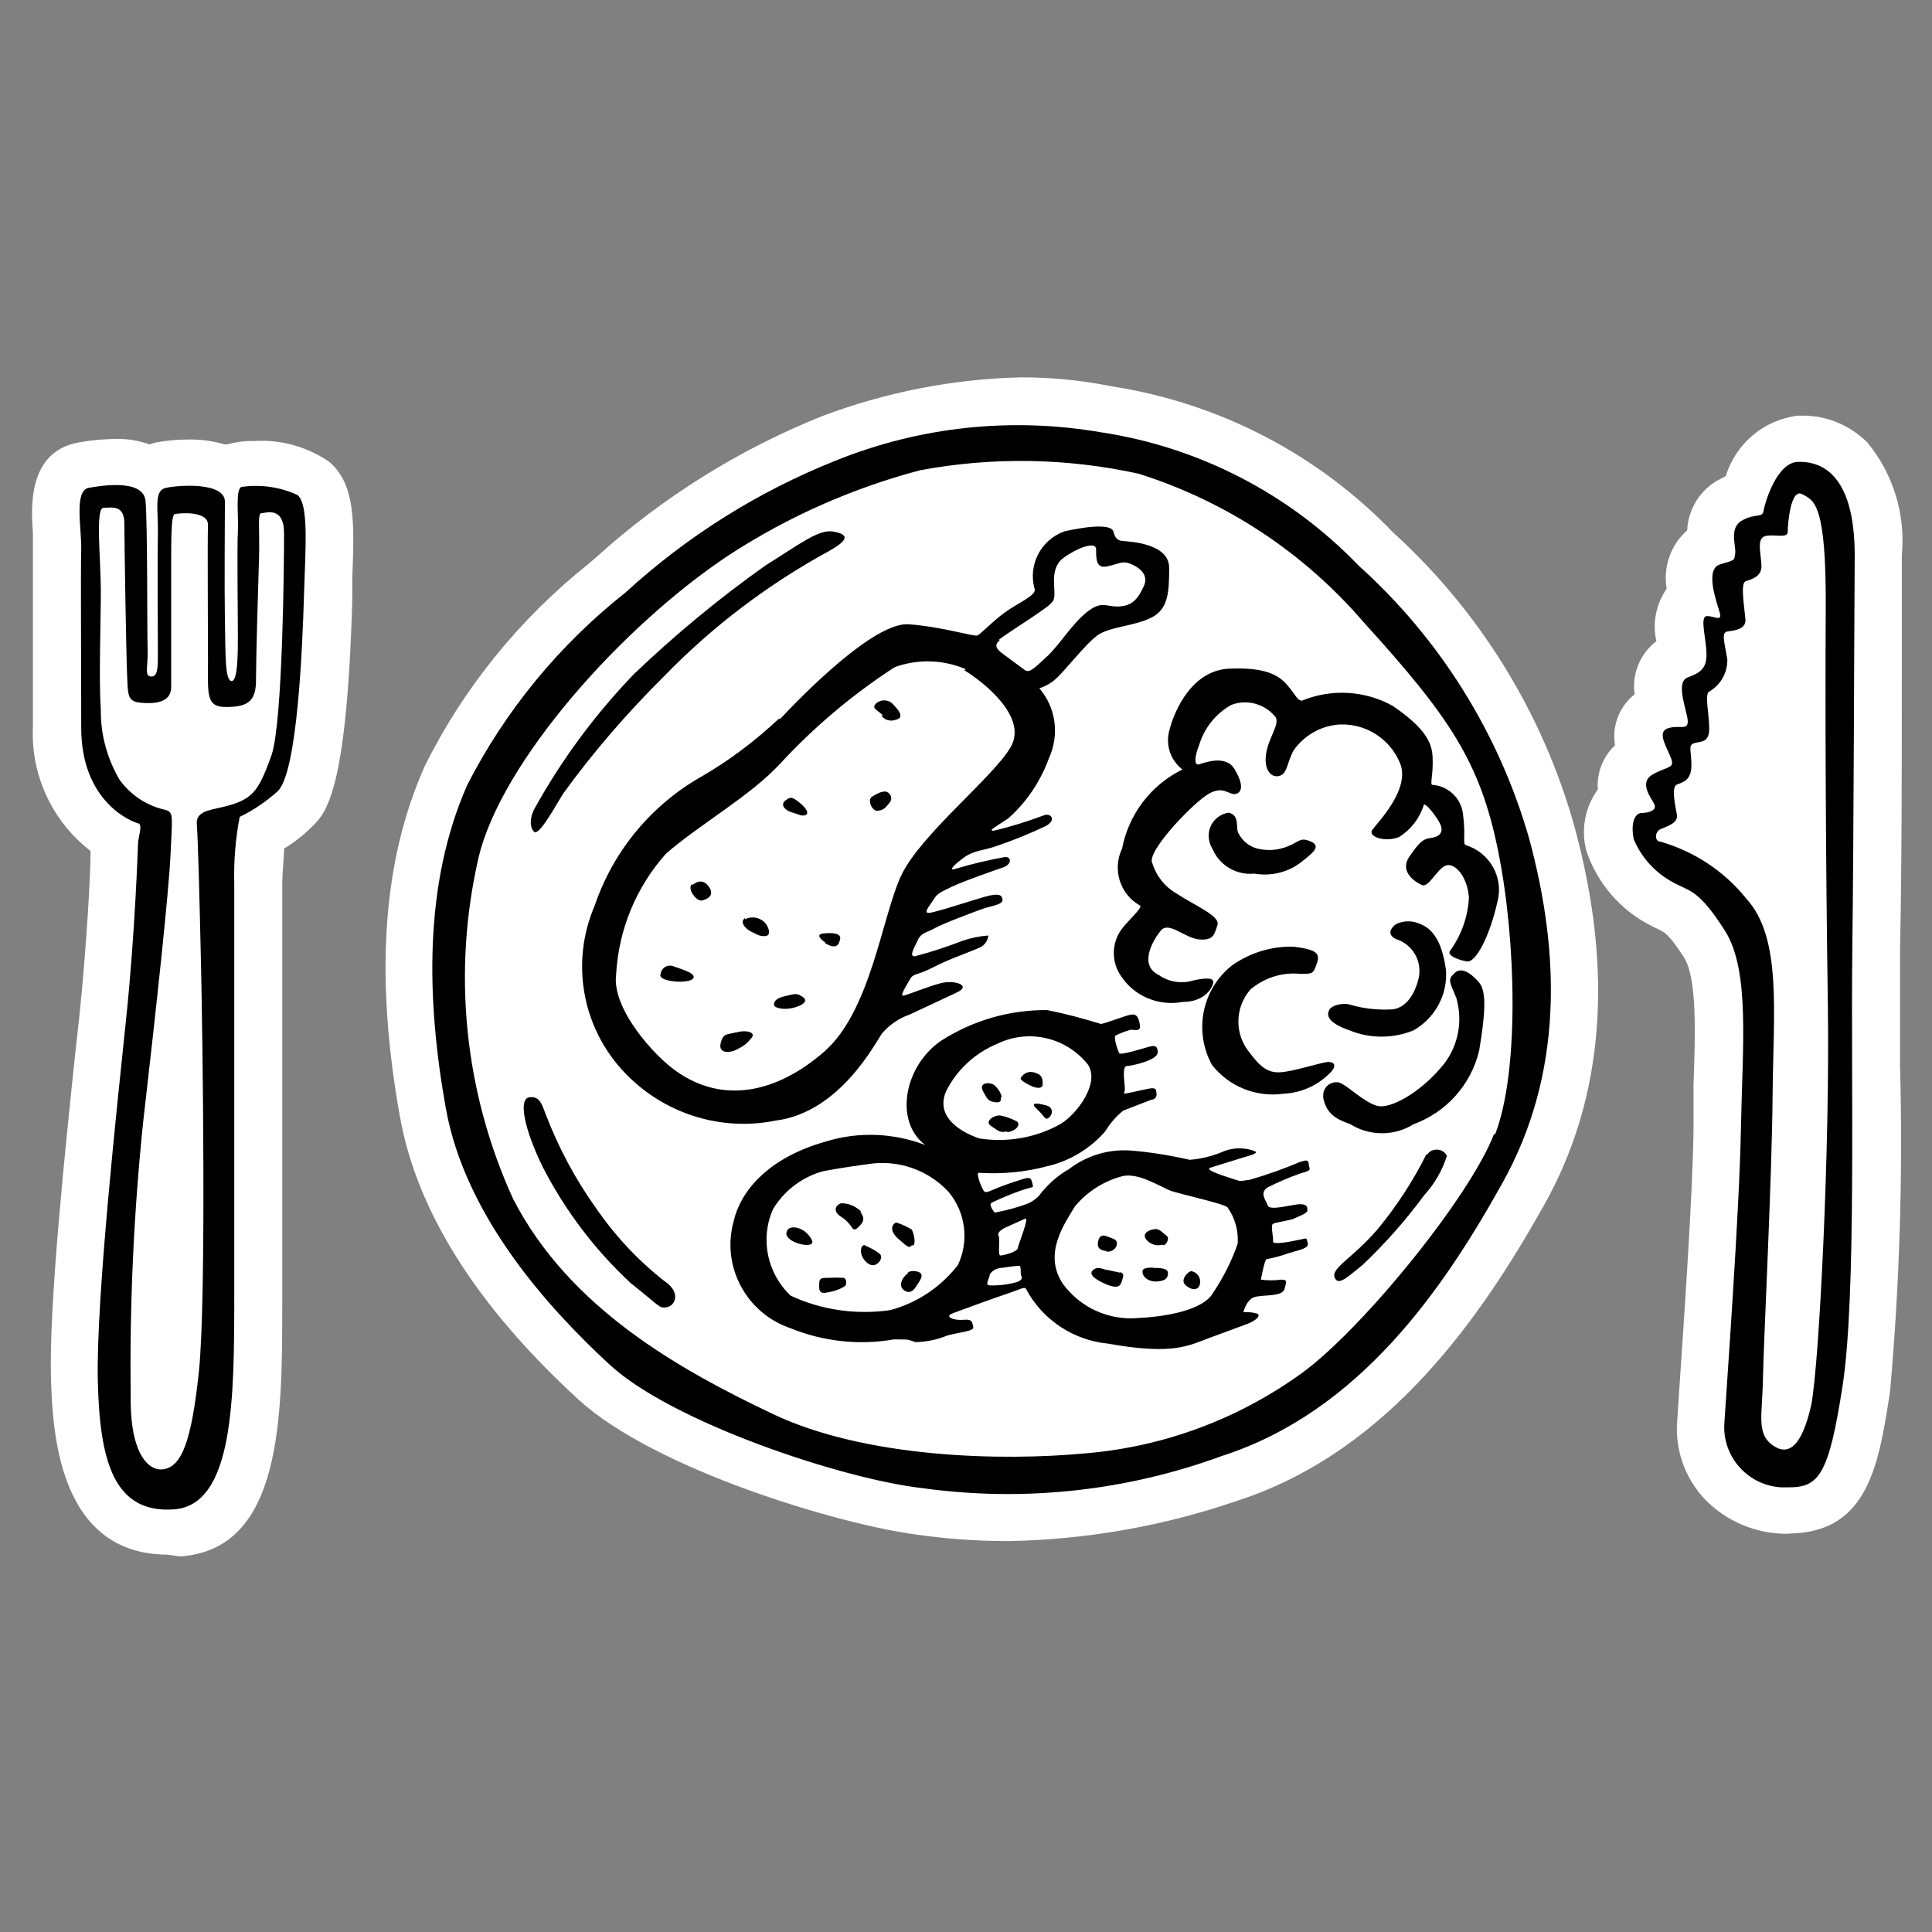
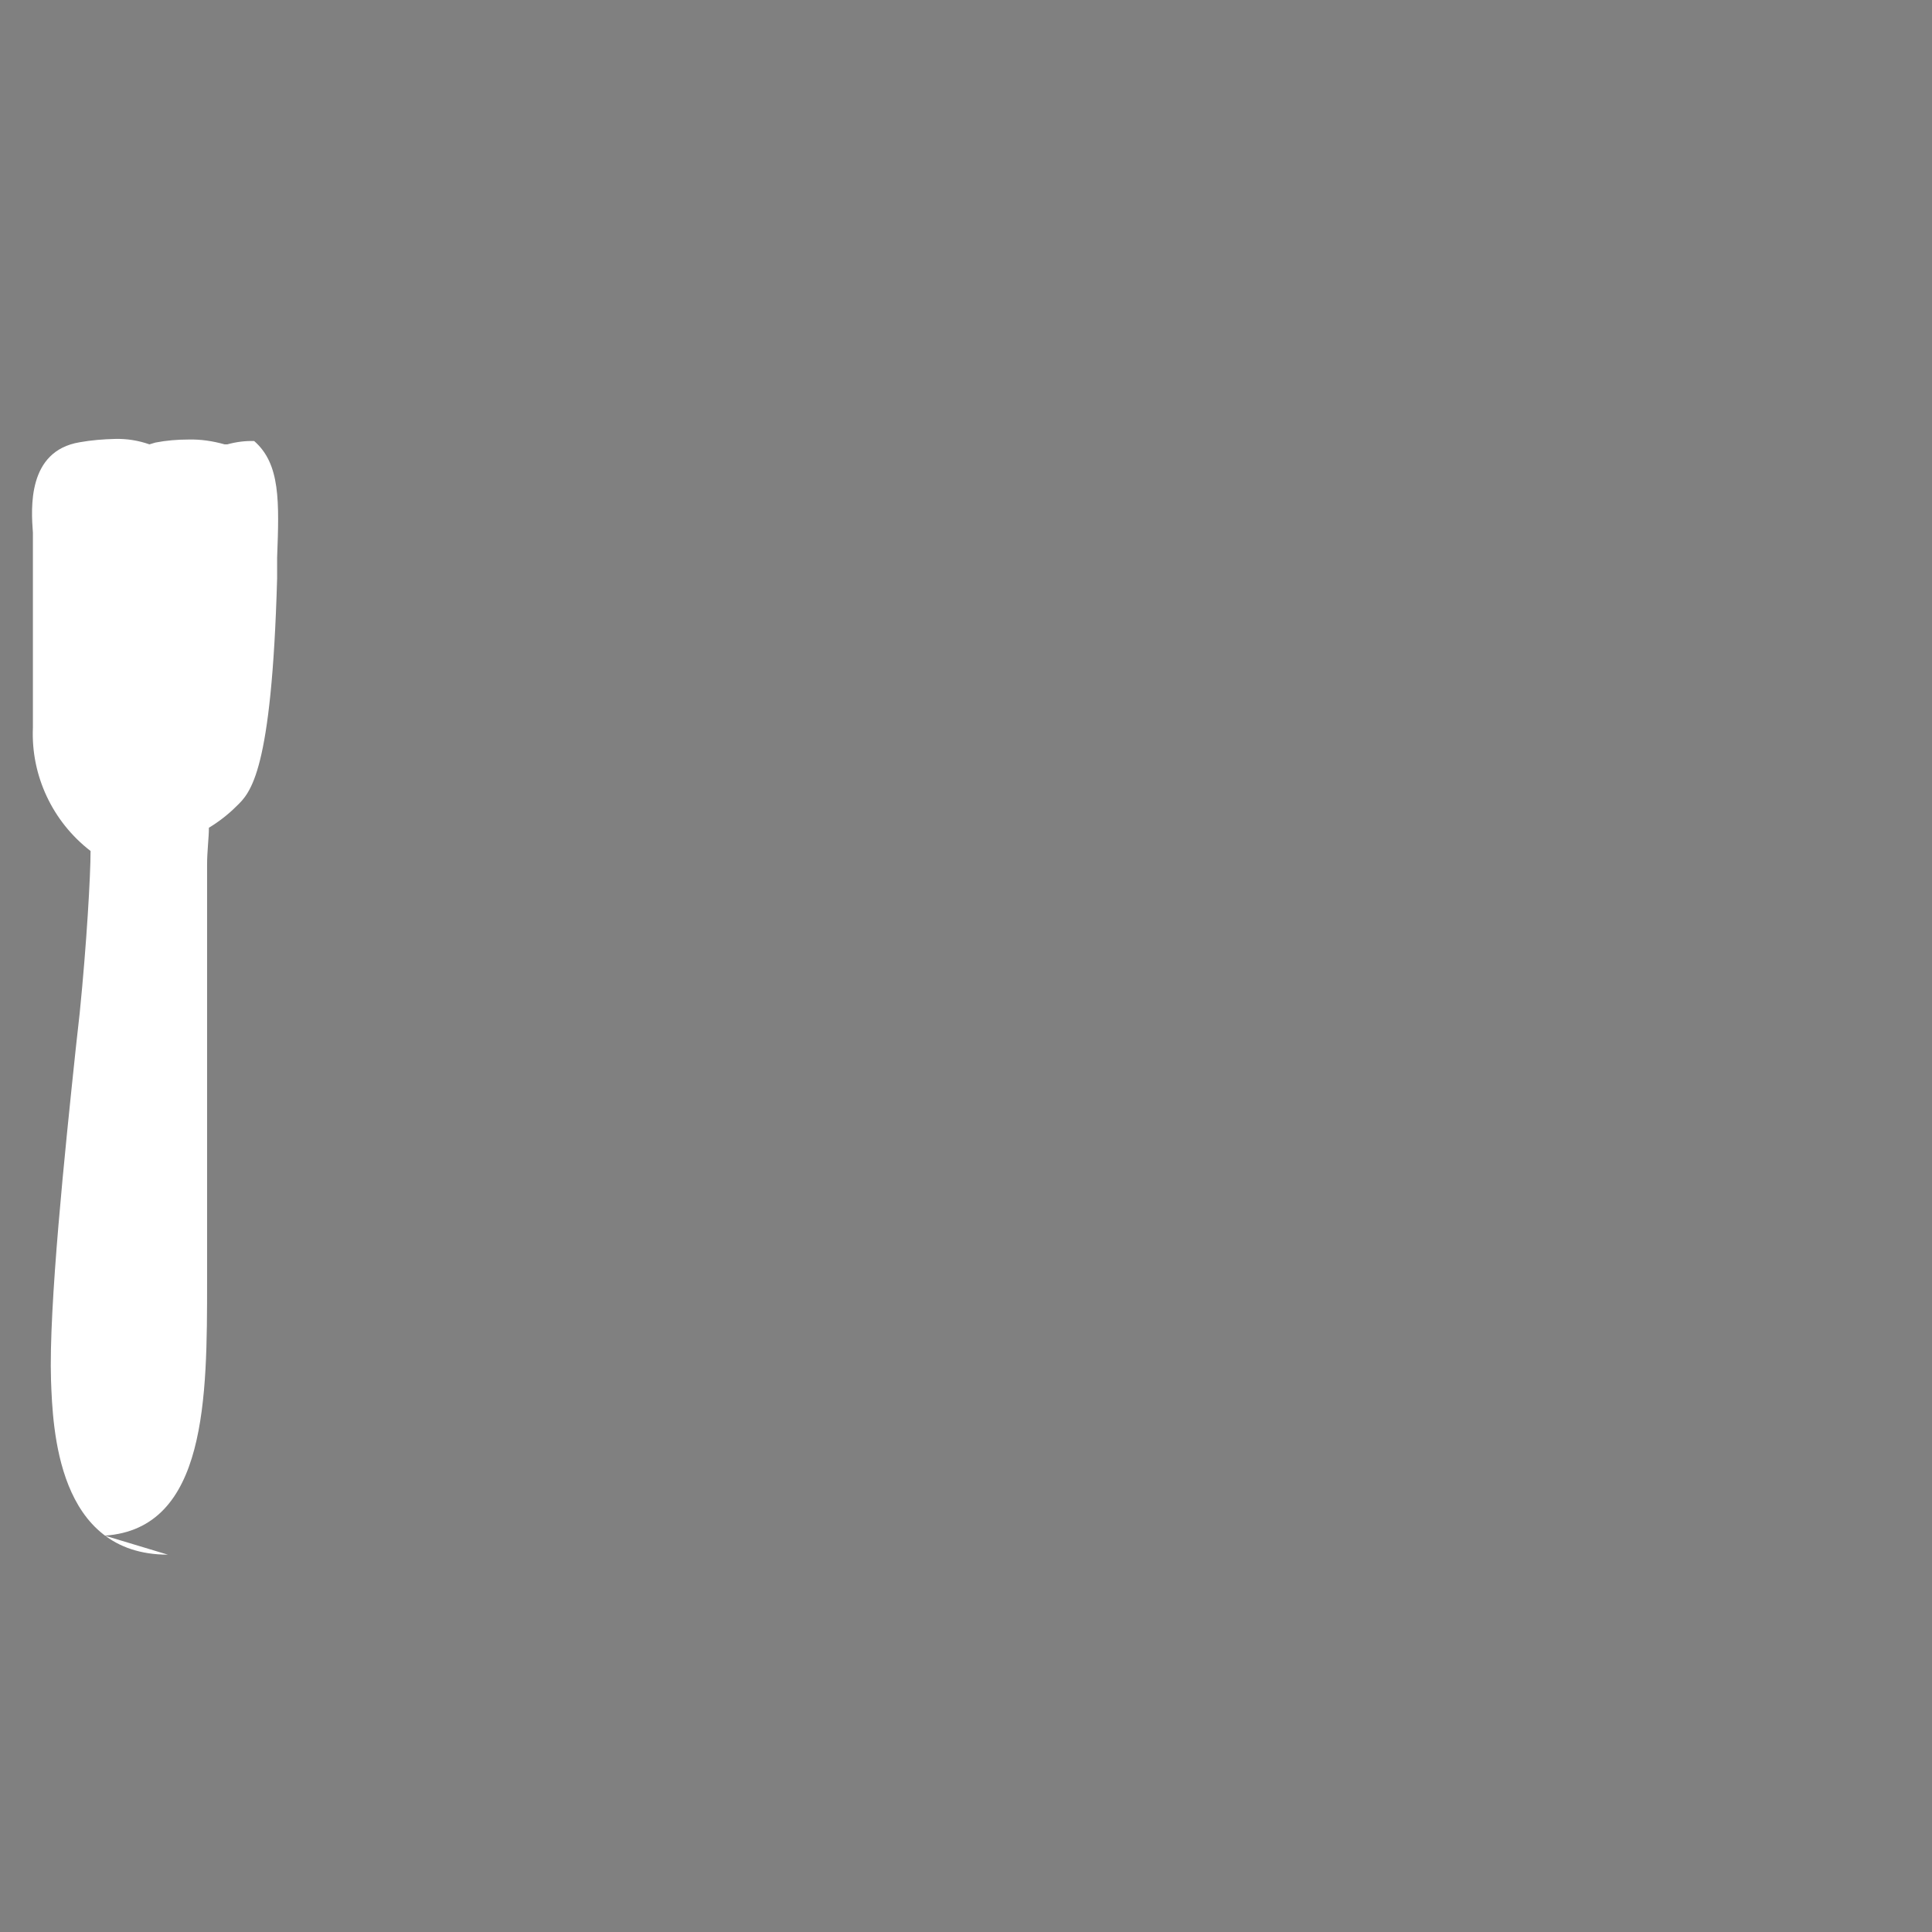
<svg xmlns="http://www.w3.org/2000/svg" version="1.1" id="Ebene_1" x="0px" y="0px" viewBox="0 0 64 64" style="enable-background:new 0 0 64 64;" xml:space="preserve">
  <rect x="0" y="0" width="64" height="64" fill="#808080" stroke="none" />
  <g>
-     <path style="fill:#FFFFFF;" d="M5.56,51.5c-3.67,0-3.81-4.19-3.87-5.77c-0.08-2.42,0.46-7.59,0.82-11l0.13-1.17   C2.87,31.27,3,29,3,28.19c-1.26-0.97-1.98-2.5-1.91-4.09c0-0.77,0-1.56,0-2.31c0-1.72,0-3.08,0-3.61c0-0.16,0-0.34,0-0.53   c-0.06-0.81-0.19-2.71,1.55-3c0.39-0.07,0.78-0.1,1.17-0.11c0.39-0.01,0.77,0.05,1.14,0.18l0.2-0.06c0.36-0.07,0.73-0.1,1.1-0.1   c0.4-0.01,0.8,0.05,1.19,0.16h0.09c0.29-0.08,0.59-0.12,0.89-0.11c0.88-0.06,1.76,0.19,2.49,0.69c0.87,0.76,0.83,2,0.76,3.86v0.69   c-0.18,6.43-0.88,7.1-1.35,7.55c-0.27,0.27-0.58,0.51-0.91,0.71c0,0.33-0.06,0.77-0.06,1.23v13.8c0,3.84,0,8.19-3.39,8.42   L5.56,51.5z" />
-     <path style="fill:#FFFFFF;" d="M33.39,51.05c-1,0-2.01-0.07-3-0.21c-2.57-0.33-8.7-2.16-11.23-4.48c-3.36-3.08-5.35-6.23-5.91-9.36   c-0.84-4.67-0.58-8.48,0.82-11.62c1.3-2.62,3.17-4.91,5.46-6.73l0.23-0.2c2.19-1.98,4.72-3.56,7.46-4.66   c2.12-0.8,4.36-1.24,6.62-1.29c1.01,0,2.01,0.1,3,0.3c3.55,0.55,6.82,2.25,9.31,4.84c2.87,2.61,4.95,5.98,6,9.72   c1.31,4.78,1,9-1,12.56S46.08,48.06,41,49.71c-2.44,0.84-4.99,1.29-7.57,1.34L33.39,51.05z" />
-     <path style="fill:#FFFFFF;" d="M59.19,50.81c-1.03,0-2.02-0.42-2.73-1.16c-0.65-0.7-0.98-1.64-0.9-2.59L55.63,46   c0.15-2.23,0.44-6.37,0.47-8.58c0-0.5,0-1,0-1.47c0.06-1.75,0.12-3.56-0.32-4.24s-0.61-0.81-0.77-0.89l-0.27-0.13   c-1.05-0.52-1.84-1.43-2.2-2.54c-0.17-0.69-0.03-1.42,0.39-2c-0.04-0.55,0.17-1.09,0.57-1.46c-0.11-0.64,0.14-1.29,0.65-1.69   c-0.1-0.67,0.18-1.35,0.72-1.76c-0.14-0.6-0.01-1.23,0.34-1.74c-0.12-0.72,0.13-1.45,0.68-1.93c0.03-0.73,0.46-1.39,1.11-1.71   l0.17-0.09c0.33-1.08,1.26-1.86,2.38-2h0.12c0.82-0.02,1.61,0.31,2.19,0.89c0.86,1.04,1.27,2.39,1.14,3.74v4   c0,2.89,0,6.38-0.06,9.11v3.76c0.1,3.61-0.01,7.23-0.33,10.83c-0.37,2.39-0.71,4.64-3.29,4.7L59.19,50.81z" />
+     <path style="fill:#FFFFFF;" d="M5.56,51.5c-3.67,0-3.81-4.19-3.87-5.77c-0.08-2.42,0.46-7.59,0.82-11l0.13-1.17   C2.87,31.27,3,29,3,28.19c-1.26-0.97-1.98-2.5-1.91-4.09c0-0.77,0-1.56,0-2.31c0-1.72,0-3.08,0-3.61c0-0.16,0-0.34,0-0.53   c-0.06-0.81-0.19-2.71,1.55-3c0.39-0.07,0.78-0.1,1.17-0.11c0.39-0.01,0.77,0.05,1.14,0.18l0.2-0.06c0.36-0.07,0.73-0.1,1.1-0.1   c0.4-0.01,0.8,0.05,1.19,0.16h0.09c0.29-0.08,0.59-0.12,0.89-0.11c0.87,0.76,0.83,2,0.76,3.86v0.69   c-0.18,6.43-0.88,7.1-1.35,7.55c-0.27,0.27-0.58,0.51-0.91,0.71c0,0.33-0.06,0.77-0.06,1.23v13.8c0,3.84,0,8.19-3.39,8.42   L5.56,51.5z" />
  </g>
-   <path d="M8,16.13c-0.21,0.07-0.09,1-0.12,1.48s0,2.83,0,3.42s0,1.55-0.21,1.53s-0.2-0.77-0.22-2  s0-3.28,0-3.94s-1.53-0.55-1.95-0.46s-0.25,0.68-0.27,1.6s0,3.46,0,3.9s0,0.77-0.23,0.75s-0.09-0.32-0.11-0.91s0-4.2-0.07-4.91  s-1.38-0.52-1.88-0.43s-0.23,1.35-0.25,2.08s0,3.37,0,5.86s1.7,3.13,1.88,3.17s0,0.46,0,0.71c0,0-0.09,2.87-0.39,5.75  s-1,9.33-0.94,12S3.77,50.14,5.76,50s2-3.7,2-7.1V29.27c-0.02-0.74,0.04-1.48,0.18-2.21c0.46-0.22,0.88-0.51,1.26-0.85  c0.66-0.64,0.82-4.86,0.87-6.48s0.16-3-0.21-3.33C9.28,16.13,8.63,16.04,8,16.13z M9,25c-0.39,1.09-0.58,1.39-1.22,1.62  s-1.3,0.16-1.26,0.68s0.09,2.47,0.14,4.72s0.18,11-0.07,13.4S6,48.53,5.47,48.66s-1.17-0.48-1.14-2.42  c-0.04-3.02,0.1-6.04,0.41-9.05c0.46-4,0.85-7.62,0.91-8.9s0.1-1.37-0.16-1.46c-0.62-0.13-1.16-0.49-1.53-1  c-0.41-0.7-0.63-1.5-0.62-2.32c-0.07-1,0-2.92,0-3.95s-0.19-2.74,0.09-2.74s0.69-0.11,0.69,0.53s0.06,4.33,0.09,5s0,0.89,0.46,0.93  s1,0,1-0.52s0-2.88,0-3.93s0-1.77,0.12-1.8s1.12-0.13,1.1,0.37s0,3.44,0,4.52s-0.07,1.5,0.59,1.5s1-0.14,1-0.87s0.07-3.14,0.1-4.06  S8.52,17,8.66,17s0.75-0.25,0.75,0.67S9.37,23.86,9,25z M45,18.73c-2.28-2.37-5.28-3.92-8.53-4.41c-2.96-0.51-6-0.19-8.79,0.94  c-2.56,1.02-4.92,2.5-6.95,4.36c-2.19,1.73-3.98,3.9-5.25,6.38c-1.46,3.3-1.35,7.16-0.71,10.72s3.37,6.59,5.43,8.49  S27.9,49,30.58,49.3c3.34,0.46,6.74,0.09,9.9-1.07c4.53-1.46,7.31-5.48,9.3-9.06s1.92-7.55,0.87-11.41  C49.65,24.28,47.69,21.15,45,18.73z M49.49,37.57c-0.8,2.08-4.36,6.46-6.37,7.92C41.03,47,38.57,47.92,36,48.14  c-2.81,0.27-7.33,0.16-10.4-1.3s-6.73-3.49-8.6-7.12c-1.62-3.54-2.02-7.51-1.15-11.3c0.74-3.17,4.77-7.71,8.34-10.06  c1.93-1.25,4.05-2.19,6.28-2.78c2.4-0.45,4.86-0.41,7.24,0.11c2.9,0.91,5.49,2.62,7.47,4.93c2.84,3.13,3.85,4.61,4.45,7.58  s0.7,7.3-0.1,9.37H49.49z M17.73,27.57c0.21,0,0.74-1,0.94-1.3c1-1.38,2.12-2.67,3.33-3.87c1.6-1.65,3.45-3.05,5.47-4.15  c0.69-0.39,0.62-0.55,0.14-0.64s-1.08,0.39-2.25,1.12c-1.54,1.09-3,2.3-4.36,3.6c-1.29,1.34-2.4,2.84-3.3,4.47  c-0.22,0.42-0.09,0.78,0.07,0.78L17.73,27.57z M25.8,23.81c-0.77,0.72-1.61,1.36-2.52,1.89c-1.68,0.94-2.96,2.47-3.58,4.3  c-0.81,1.88-0.42,4.06,1,5.54c1.29,1.35,3.17,1.95,5,1.58c2.13-0.27,3.31-2.6,3.52-2.89c0.24-0.28,0.56-0.5,0.91-0.62l1.56-0.73  c0.52-0.24-0.08-0.43-0.53-0.31s-1.05,0.37-1.22,0.41s0.11-0.36,0.21-0.55s0.26-0.12,0.77-0.39s1.26-0.52,1.53-0.65  c0.16-0.07,0.27-0.22,0.29-0.4c-0.29,0.02-0.57,0.08-0.84,0.17c-0.52,0.2-1.06,0.38-1.6,0.52c-0.2,0,0-0.31,0.11-0.55  s0.31-0.24,0.55-0.38s1.35-0.56,1.61-0.65s0.65-0.13,0.64-0.29s-0.11-0.24-0.6-0.1s-1.6,0.51-1.83,0.53s0.06-0.29,0.16-0.46  s0.2-0.22,0.6-0.41s1.44-0.55,1.7-0.64s0.29-0.35,0.05-0.34c-0.54,0.1-1.07,0.22-1.6,0.38c-0.29,0.1-0.15-0.07,0.21-0.34  s0.64-0.24,1.1-0.4c0.56-0.19,1.1-0.41,1.63-0.66c0.4-0.21,0.17-0.47-0.08-0.35c-0.54,0.2-1.08,0.37-1.64,0.5  c-0.2,0,0.14-0.17,0.49-0.41c0.61-0.54,1.07-1.23,1.35-2c0.35-0.77,0.23-1.67-0.32-2.31c0.19-0.06,0.37-0.16,0.52-0.29  c0.28-0.23,1-1.17,1.4-1.46s1.19-0.3,1.77-0.58s0.61-0.84,0.61-1.66s-1.33-0.87-1.55-0.89s-0.26-0.18-0.3-0.32s-0.39-0.27-1.61,0  c-0.78,0.27-1.22,1.1-1,1.9c0.09,0.22-0.57,0.48-1,0.8s-0.78,0.7-0.89,0.75s-1.12-0.28-2.27-0.37s-3.56,2.38-4.27,3.14L25.8,23.81z   M33.08,21.2c0.31-0.24,0.87-0.58,1.34-0.91s0.51-0.36,0.51-0.65s-0.12-0.85,0.3-1.16s1.08-0.58,1.08-0.28s0,0.62,0.32,0.57  s0.52-0.19,0.74-0.12s0.73,0.31,0.52,0.77s-0.41,0.65-0.83,0.67S36.5,19.88,36,20.28s-0.89,1.07-1.32,1.47s-0.59,0.56-0.74,0.44  l-0.42-0.31c-0.33-0.26-0.71-0.43-0.4-0.67L33.08,21.2z M31.94,22.2c0.64,0.39,2.1,1.54,1.55,2.53s-3,2.91-3.64,4.28  s-1,4.48-2.55,5.83s-3.33,1.75-4.89,0.65c-0.74-0.51-2.15-2.08-2-3.21c0.08-1.48,0.66-2.89,1.65-4c1.15-1,2.8-1.91,3.8-3  c1.12-1.21,2.39-2.28,3.78-3.18c0.77-0.28,1.61-0.25,2.36,0.07L31.94,22.2z M24.37,34.2c-0.26,0.08-0.42,0-0.5,0.37  s0.39,0.31,0.6,0.16c0.16-0.07,0.3-0.19,0.41-0.33c0.21-0.22-0.22-0.29-0.47-0.2L24.37,34.2z M22.28,32  c-0.17-0.05-0.35,0.05-0.39,0.23c0,0.01-0.01,0.02-0.01,0.03c-0.05,0.15,0.19,0.22,0.45,0.25s0.65,0,0.65-0.15S22.52,32.09,22.28,32  z M22.93,29.28c-0.19,0.15,0.14,0.59,0.32,0.55s0.42-0.16,0.25-0.43s-0.38-0.23-0.57-0.08V29.28z M24.68,30.41  c-0.21,0.15,0.06,0.39,0.22,0.46s0.23,0.14,0.42,0.14s0.2-0.16,0.07-0.38c-0.16-0.23-0.46-0.3-0.71-0.18V30.41z M26.55,33  c-0.17-0.12-0.28-0.06-0.55,0s-0.36,0.16-0.36,0.28s0.36,0.2,0.73,0.08S26.73,33.09,26.55,33z M27.34,31.25  c0.37,0.21,0.45,0.05,0.49-0.14s-0.23-0.22-0.54-0.19s-0.06,0.23,0.05,0.3L27.34,31.25z M26,26.53c-0.15,0.14,0,0.32,0.26,0.39  s0.24,0.11,0.39,0.09s0.12-0.19-0.15-0.41S26.18,26.39,26,26.53z M29,26.86c0.27,0,0.34-0.11,0.46-0.26  c0.09-0.09,0.08-0.24-0.01-0.32c-0.03-0.03-0.07-0.05-0.11-0.06c-0.17,0-0.28,0.07-0.45,0.17s-0.01,0.46,0.16,0.47H29z M29.2,23.71  c0.11,0.15,0.31,0.2,0.48,0.13c0.24-0.05,0.17-0.24-0.08-0.49c-0.13-0.17-0.38-0.2-0.55-0.07c-0.03,0.02-0.05,0.05-0.07,0.07  c-0.09,0.14,0.15,0.2,0.27,0.36H29.2z M48.57,28c-0.14-0.05,0-0.25-0.11-1.06c-0.07-0.51-0.49-0.9-1-0.94c-0.1,0,0-0.24,0-0.72  s0-1-1.33-1.9c-0.92-0.51-2.03-0.57-3-0.17c-0.16,0-0.21-0.2-0.5-0.53s-0.74-0.58-1.91-0.53s-1.8,1.27-2,2.11  c-0.1,0.46,0.07,0.94,0.45,1.23c-1.04,0.51-1.78,1.48-2,2.62c-0.33,0.69-0.07,1.52,0.6,1.89c0.07,0.07-0.3,0.4-0.56,0.71  c-0.38,0.45-0.42,1.11-0.09,1.6c0.44,0.69,1.26,1.03,2.06,0.88c0.66,0,0.93-0.38,1-0.59s-0.16-0.22-0.62-0.13  c-0.39,0.13-0.83,0.07-1.17-0.17c-0.69-0.33-0.19-1.17,0.07-1.48s0.79,0.26,1.27,0.3s0.5-0.18,0.6-0.48s-0.77-0.65-1.37-1.05  c-0.38-0.22-0.66-0.58-0.79-1c-0.19-0.36,1.2-1.83,1.77-2.23s0.77,0,1-0.06s0.24-0.35-0.05-0.83s-1-0.2-1.17-0.15s-0.15-0.26,0-0.63  c0.17-0.57,0.55-1.05,1.07-1.34c0.53-0.2,1.12-0.03,1.47,0.41c0.13,0.26-0.24,0.67-0.32,1.22s0.19,0.8,0.45,0.72  s0.24-0.43,0.46-0.84c0.35-0.5,0.91-0.82,1.52-0.86c0.86-0.04,1.66,0.46,2,1.26c0.38,0.87-0.75,2-0.91,2.23s0.43,0.42,0.88,0.24  c0.39-0.24,0.68-0.61,0.82-1.05c0-0.17,0.48,0.41,0.57,0.67s-0.09,0.38-0.34,0.41s-0.38,0.14-0.71,0.63s0.21,0.84,0.43,0.93  s0.5-0.55,0.79-0.65s0.71,0.36,0.76,1.06c-0.03,0.63-0.25,1.25-0.62,1.76c-0.14,0.17,0.33,0.33,0.57,0.36s0.7-0.68,1-2  C49.81,29.06,49.35,28.25,48.57,28z M40.7,26.92c-0.43,0.07-0.72,0.46-0.65,0.89c0.02,0.11,0.05,0.21,0.11,0.3  c0.23,0.55,0.79,0.89,1.39,0.83c0.53,0.09,1.07-0.03,1.5-0.34c0.41-0.32,0.74-0.56,0.38-0.72s-0.38,0-0.78,0.16  c-0.32,0.13-0.67,0.15-1,0.07c-0.27-0.07-0.49-0.25-0.62-0.5C40.92,27.46,41.09,27,40.7,26.92z M40.15,35.28  c0.57,0.72,1.47,1.08,2.38,0.95c0.6-0.03,1.16-0.29,1.57-0.73c0.2-0.22,0.08-0.36-0.19-0.31s-0.88,0.24-1.32,0.31s-0.73,0-1.17-0.6  c-0.53-0.61-0.53-1.51,0-2.12c0.46-0.39,1.05-0.58,1.65-0.52c0.43,0,0.43,0,0.55-0.34s0-0.46-0.76-0.56  c-0.74-0.02-1.46,0.2-2.06,0.63C39.81,32.78,39.54,34.17,40.15,35.28z M46.07,33.44c-0.45,0.02-0.89-0.03-1.32-0.15  c-0.22-0.09-0.64,0-0.72,0.17s-0.07,0.41,0.67,0.67c0.68,0.28,1.45,0.28,2.13,0c0.71-0.41,1.13-1.18,1.07-2  c-0.14-1-0.47-1.37-0.85-1.52c-0.25-0.12-0.55-0.12-0.8,0c-0.14,0.09-0.35,0.34,0,0.5c0.54,0.17,0.86,0.72,0.75,1.27  C46.86,33,46.52,33.43,46.07,33.44z M48.17,32.25c-0.22,0.2-0.15,0.27,0.07,0.8c0.24,0.81,0.05,1.7-0.52,2.33  c-0.67,0.79-1.66,1.38-2.11,1.25s-1-0.7-1.25-0.77c-0.24-0.05-0.47,0.1-0.52,0.34c-0.01,0.07-0.01,0.14,0,0.2  c0.1,0.42,0.31,0.64,0.89,0.84c0.64,0.4,1.46,0.4,2.1,0c1.09-0.4,1.9-1.31,2.17-2.44c0.19-1.15,0.26-1.94,0-2.25  S48.39,32,48.17,32.25z M22,42.43c-0.88-0.69-1.64-1.51-2.27-2.43c-0.68-0.95-1.23-1.99-1.65-3.08c-0.13-0.34-0.2-0.62-0.55-0.57  s-0.19,1,0.45,2.31c0.74,1.44,1.73,2.75,2.92,3.85c1,0.79,0.93,0.84,1.2,0.79S22.57,42.8,22,42.43z M47.25,38.24  c-0.45,0.9-1,1.74-1.64,2.51c-0.82,0.94-1.51,1.25-1.4,1.56s0.42,0,0.92-0.4c0.75-0.71,1.44-1.49,2.05-2.32  c0.34-0.37,0.6-0.82,0.75-1.3c-0.09-0.19-0.32-0.26-0.51-0.17c-0.06,0.03-0.1,0.07-0.14,0.12H47.25z M43.09,38.48  c-0.56,0.24-1.13,0.44-1.72,0.61c-0.19,0-0.21,0.07-0.41,0s-1.12-0.33-0.86-0.41l1.06-0.33c0.28-0.08,0.55-0.15,0.4-0.22  c-0.32-0.12-0.68-0.12-1,0c-0.37,0.16-0.75,0.26-1.15,0.29c-0.66-0.15-1.33-0.26-2-0.31c-0.72-0.04-1.43,0.18-2,0.62  c-0.39,0.22-0.73,0.53-1,0.89c-0.1,0.1-0.21,0.18-0.34,0.24c-0.36,0.14-0.74,0.24-1.12,0.31c0,0-0.22-0.26-0.1-0.33  c0.3-0.14,0.6-0.27,0.91-0.38c0.5-0.18,0.48-0.08,0.44-0.25s-0.06-0.23-0.29-0.16s-0.65,0.21-0.89,0.31s-0.33,0.15-0.4,0.12  s-0.31-0.63-0.2-0.63c0.77,0.05,1.54-0.02,2.28-0.22c0.74-0.17,1.41-0.58,1.91-1.15c0.16-0.26,0.36-0.5,0.6-0.69l0.93-0.36  c0.12,0,0.19-0.11,0.17-0.22s0-0.19-0.24-0.15s-0.91,0.22-0.84,0.15s0-0.41,0-0.58s0-0.32,0.12-0.32s1-0.18,1-0.45  s-0.16-0.22-0.34-0.17s-0.88,0.27-0.93,0.2s-0.21-0.56-0.12-0.59c0.16-0.08,0.33-0.14,0.5-0.19c0.12,0,0.34,0.08,0.3-0.16  s-0.1-0.37-0.29-0.34s-0.81,0.28-1,0.31c-0.58-0.18-1.18-0.34-1.78-0.46c-1.24-0.01-2.45,0.34-3.49,1c-1.24,0.82-1.6,2.68-0.55,3.47  c-1.05-0.4-2.2-0.45-3.28-0.12c-1.89,0.53-2.82,1.61-3.06,2.62c-0.43,1.5,0.4,3.07,1.88,3.57c1.08,0.44,2.27,0.57,3.42,0.37  c0.59,0,0.42,0,0.72,0.09c0.36-0.01,0.72-0.08,1.05-0.22c0.4-0.11,0.9-0.14,0.86-0.28s0-0.27-0.32-0.24s-0.67-0.1-0.35-0.22  s1.36-0.5,1.81-0.65s0.56-0.24,0.61-0.15c0.54,1.02,1.57,1.7,2.72,1.81c2.15,0.39,2.7,0.05,3.3-0.17l1.3-0.48  c0.31-0.12,0.45-0.27,0.35-0.34c-0.15-0.05-0.31-0.06-0.47-0.05c0,0,0.09-0.41,0.36-0.5s0.92,0,1-0.27s0.08-0.31-0.11-0.31  c-0.22,0.03-0.45,0.03-0.67,0c0,0,0.12-0.68,0.19-0.68c0.24-0.04,0.48-0.11,0.71-0.19c0.37-0.12,0.7-0.16,0.65-0.34  s0-0.17-0.24-0.12s-0.93,0.2-0.91,0.06s-0.09-0.53,0-0.58s0.6-0.12,0.69-0.17s0.45-0.17,0.45-0.27s0-0.21-0.24-0.21  s-1,0.23-1.07,0.05s-0.29-0.44,0-0.61c0.32-0.16,0.66-0.31,1-0.43c0.16-0.07,0.43-0.09,0.38-0.21s0.03-0.33-0.26-0.21L43.09,38.48z   M31.73,41.91c-0.57,0.73-1.35,1.25-2.24,1.49c-1.12,0.16-2.27,0-3.3-0.48c-0.78-0.74-1.02-1.89-0.58-2.87  c0.37-0.61,0.96-1.06,1.65-1.25c0,0,0.6-0.12,1.51-0.24c0.98-0.15,1.97,0.19,2.65,0.92C31.99,40.16,32.11,41.11,31.73,41.91z   M31.35,36.13c0.36-0.71,0.97-1.26,1.7-1.56c1.04-0.5,2.29-0.2,3,0.71c0.38,0.63-0.38,1.62-0.91,1.95  c-0.82,0.46-1.78,0.63-2.71,0.48C31.64,37.43,31,36.9,31.35,36.13z M33.72,42.46c-0.3,0.09-0.62,0.13-0.93,0.12  c-0.19,0,0-0.25,0-0.37c0.09-0.13,0.23-0.2,0.39-0.21c0,0,0.48-0.07,0.57-0.07s0.05,0.19,0.07,0.29S33.91,42.36,33.72,42.46z   M33.72,41.33c0,0.14-0.48,0.26-0.58,0.26s0-0.55-0.06-0.65s0.09-0.22,0.26-0.29l0.62-0.28C34.11,40.31,33.74,41.2,33.72,41.33z   M41,41.2c-0.21,0.61-0.51,1.18-0.87,1.71c-0.43,0.56-1.74,0.72-2.42,0.75c-0.97,0.09-1.92-0.34-2.5-1.13c-0.67-1,0.06-2,0.4-2.57  c0.41-0.49,0.96-0.84,1.58-1c0.52-0.12,1.25,0.35,1.55,0.47s1.73,0.42,1.92,0.56C40.91,40.34,41.03,40.77,41,41.2z M26.54,40.72  c-0.17-0.08-0.42-0.11-0.48,0.08s0.18,0.33,0.41,0.4s0.5,0.06,0.43-0.11C26.82,40.93,26.7,40.8,26.54,40.72z M28.54,40.15  c-0.17-0.18-0.41-0.29-0.66-0.29c-0.1,0-0.39,0.21,0,0.46s0.33,0.52,0.52,0.36s0.28-0.31,0.1-0.53H28.54z M27.97,42.33  c-0.18-0.01-0.35-0.01-0.53,0c-0.19,0-0.3,0-0.3,0.16s-0.06,0.41,0.28,0.32c0.21-0.03,0.4-0.1,0.58-0.21  c0.05-0.07,0.05-0.26-0.07-0.27H27.97z M28.69,41.26c-0.17-0.07-0.22,0.19-0.12,0.38s0.29,0.34,0.46,0.24s0.19-0.27,0.12-0.34  c-0.15-0.12-0.32-0.21-0.5-0.28L28.69,41.26z M30.25,41.26c0.11-0.09,0-0.46-0.05-0.53c-0.16-0.1-0.32-0.17-0.5-0.23  c-0.09,0-0.31,0.21,0.06,0.54s0.35,0.29,0.45,0.21L30.25,41.26z M30.1,42.16c-0.19,0.12-0.38,0.43-0.14,0.59s0.38-0.12,0.45-0.23  s0.2-0.29,0.05-0.37c-0.13-0.06-0.27-0.06-0.4,0L30.1,42.16z M33.19,36.35c-0.04-0.16-0.13-0.3-0.26-0.41  c-0.18-0.11-0.51-0.07-0.37,0.2s0.19,0.33,0.34,0.36s0.29,0.04,0.25-0.16L33.19,36.35z M34.22,36c0.15,0.05,0.32,0.07,0.32-0.09  s0-0.32-0.31-0.39c-0.17-0.04-0.34,0.04-0.42,0.2C33.79,35.79,34.06,35.93,34.22,36z M33.36,37.5c0.24,0,0.5-0.24,0.31-0.36  c-0.16-0.08-0.33-0.15-0.5-0.18c-0.17-0.06-0.6,0.17-0.34,0.34s0.29,0.23,0.53,0.18V37.5z M34.36,36.75  c0.26,0.24,0.26,0.38,0.39,0.27s0.17-0.37-0.17-0.42c-0.14-0.04-0.5-0.11-0.24,0.13L34.36,36.75z M36.66,41.46  c0.16,0.02,0.32-0.09,0.34-0.25c0,0,0,0,0-0.01c0-0.16-0.13-0.16-0.32-0.24s-0.28,0-0.31,0.2s0.1,0.26,0.27,0.28L36.66,41.46z   M38.53,41.25c0.11,0,0.23-0.24,0.11-0.32s-0.18-0.18-0.31-0.21s-0.55,0.09-0.36,0.34c0.13,0.16,0.34,0.23,0.54,0.17L38.53,41.25z   M37.11,42.16l-0.42-0.09c-0.13,0-0.3-0.15-0.48,0s0.11,0.34,0.45,0.48s0.45,0.07,0.5-0.1s0.1-0.28-0.07-0.31L37.11,42.16z   M38.21,41.99c-0.33,0-0.38,0.05-0.36,0.18s0.19,0.3,0.48,0.28s0.36-0.12,0.36-0.28S38.43,42,38.19,42L38.21,41.99z M39.44,42.12  c-0.08,0-0.36,0.28-0.17,0.45s0.4,0.19,0.47,0c0.06-0.19-0.04-0.39-0.23-0.45c-0.03-0.01-0.06-0.01-0.09-0.02L39.44,42.12z   M61.44,18.41c0-2.79-1.17-3.13-1.88-3.11s-1.1,1.37-1.14,1.62s-0.26,0.07-0.71,0.32s-0.19,0.85-0.23,1.1s0,0.2-0.51,0.36  s-0.09,1.28,0,1.6s-0.21,0.09-0.44,0.11s0,0.8,0,1.26s-0.18,0.61-0.62,0.77s0,1.15,0,1.46s-0.3,0.1-0.67,0.23s0,0.66,0.12,1  s-0.14,0.25-0.62,0.53s0,0.82,0.07,1s-0.19,0.27-0.42,0.27s-0.38,0.32-0.27,0.87c0.27,0.65,0.77,1.17,1.4,1.48  c0.48,0.25,0.78,0.23,1.62,1.55s0.58,3.83,0.53,6.57s-0.46,8.33-0.55,9.77c-0.06,1.1,0.79,2.04,1.89,2.1c0.08,0,0.16,0,0.24,0  c1,0,1.33-0.39,1.79-3.38s0.27-10.13,0.32-14.37s0.06-10.35,0.08-13.13L61.44,18.41z M60,46.54c-0.32,1.42-0.78,1.71-1.3,1.32  s-0.32-1-0.3-2.19s0.3-6.68,0.32-9.4s0.32-5.2-0.87-6.5c-0.73-0.91-1.73-1.57-2.85-1.89c-0.19,0-0.19-0.32,0-0.41  s0.6-0.19,0.55-0.48s-0.2-0.92,0-1s0.48-0.14,0.48-0.64s-0.12-0.66,0.09-0.73s0.5,0,0.5-0.48s-0.16-1.16,0-1.23  c0.38-0.22,0.61-0.63,0.6-1.07c-0.09-0.55-0.21-0.89,0-0.92s0.62-0.07,0.6-0.39s-0.18-1.2,0-1.27s0.53-0.14,0.53-0.5  s-0.18-0.92,0.12-1s0.75,0.09,0.75-0.14s0.09-1.46,0.48-1.25s0.8,0.29,0.78,3.78s0,8.47,0.07,13.14S60.27,45.13,60,46.54z" />
</svg>